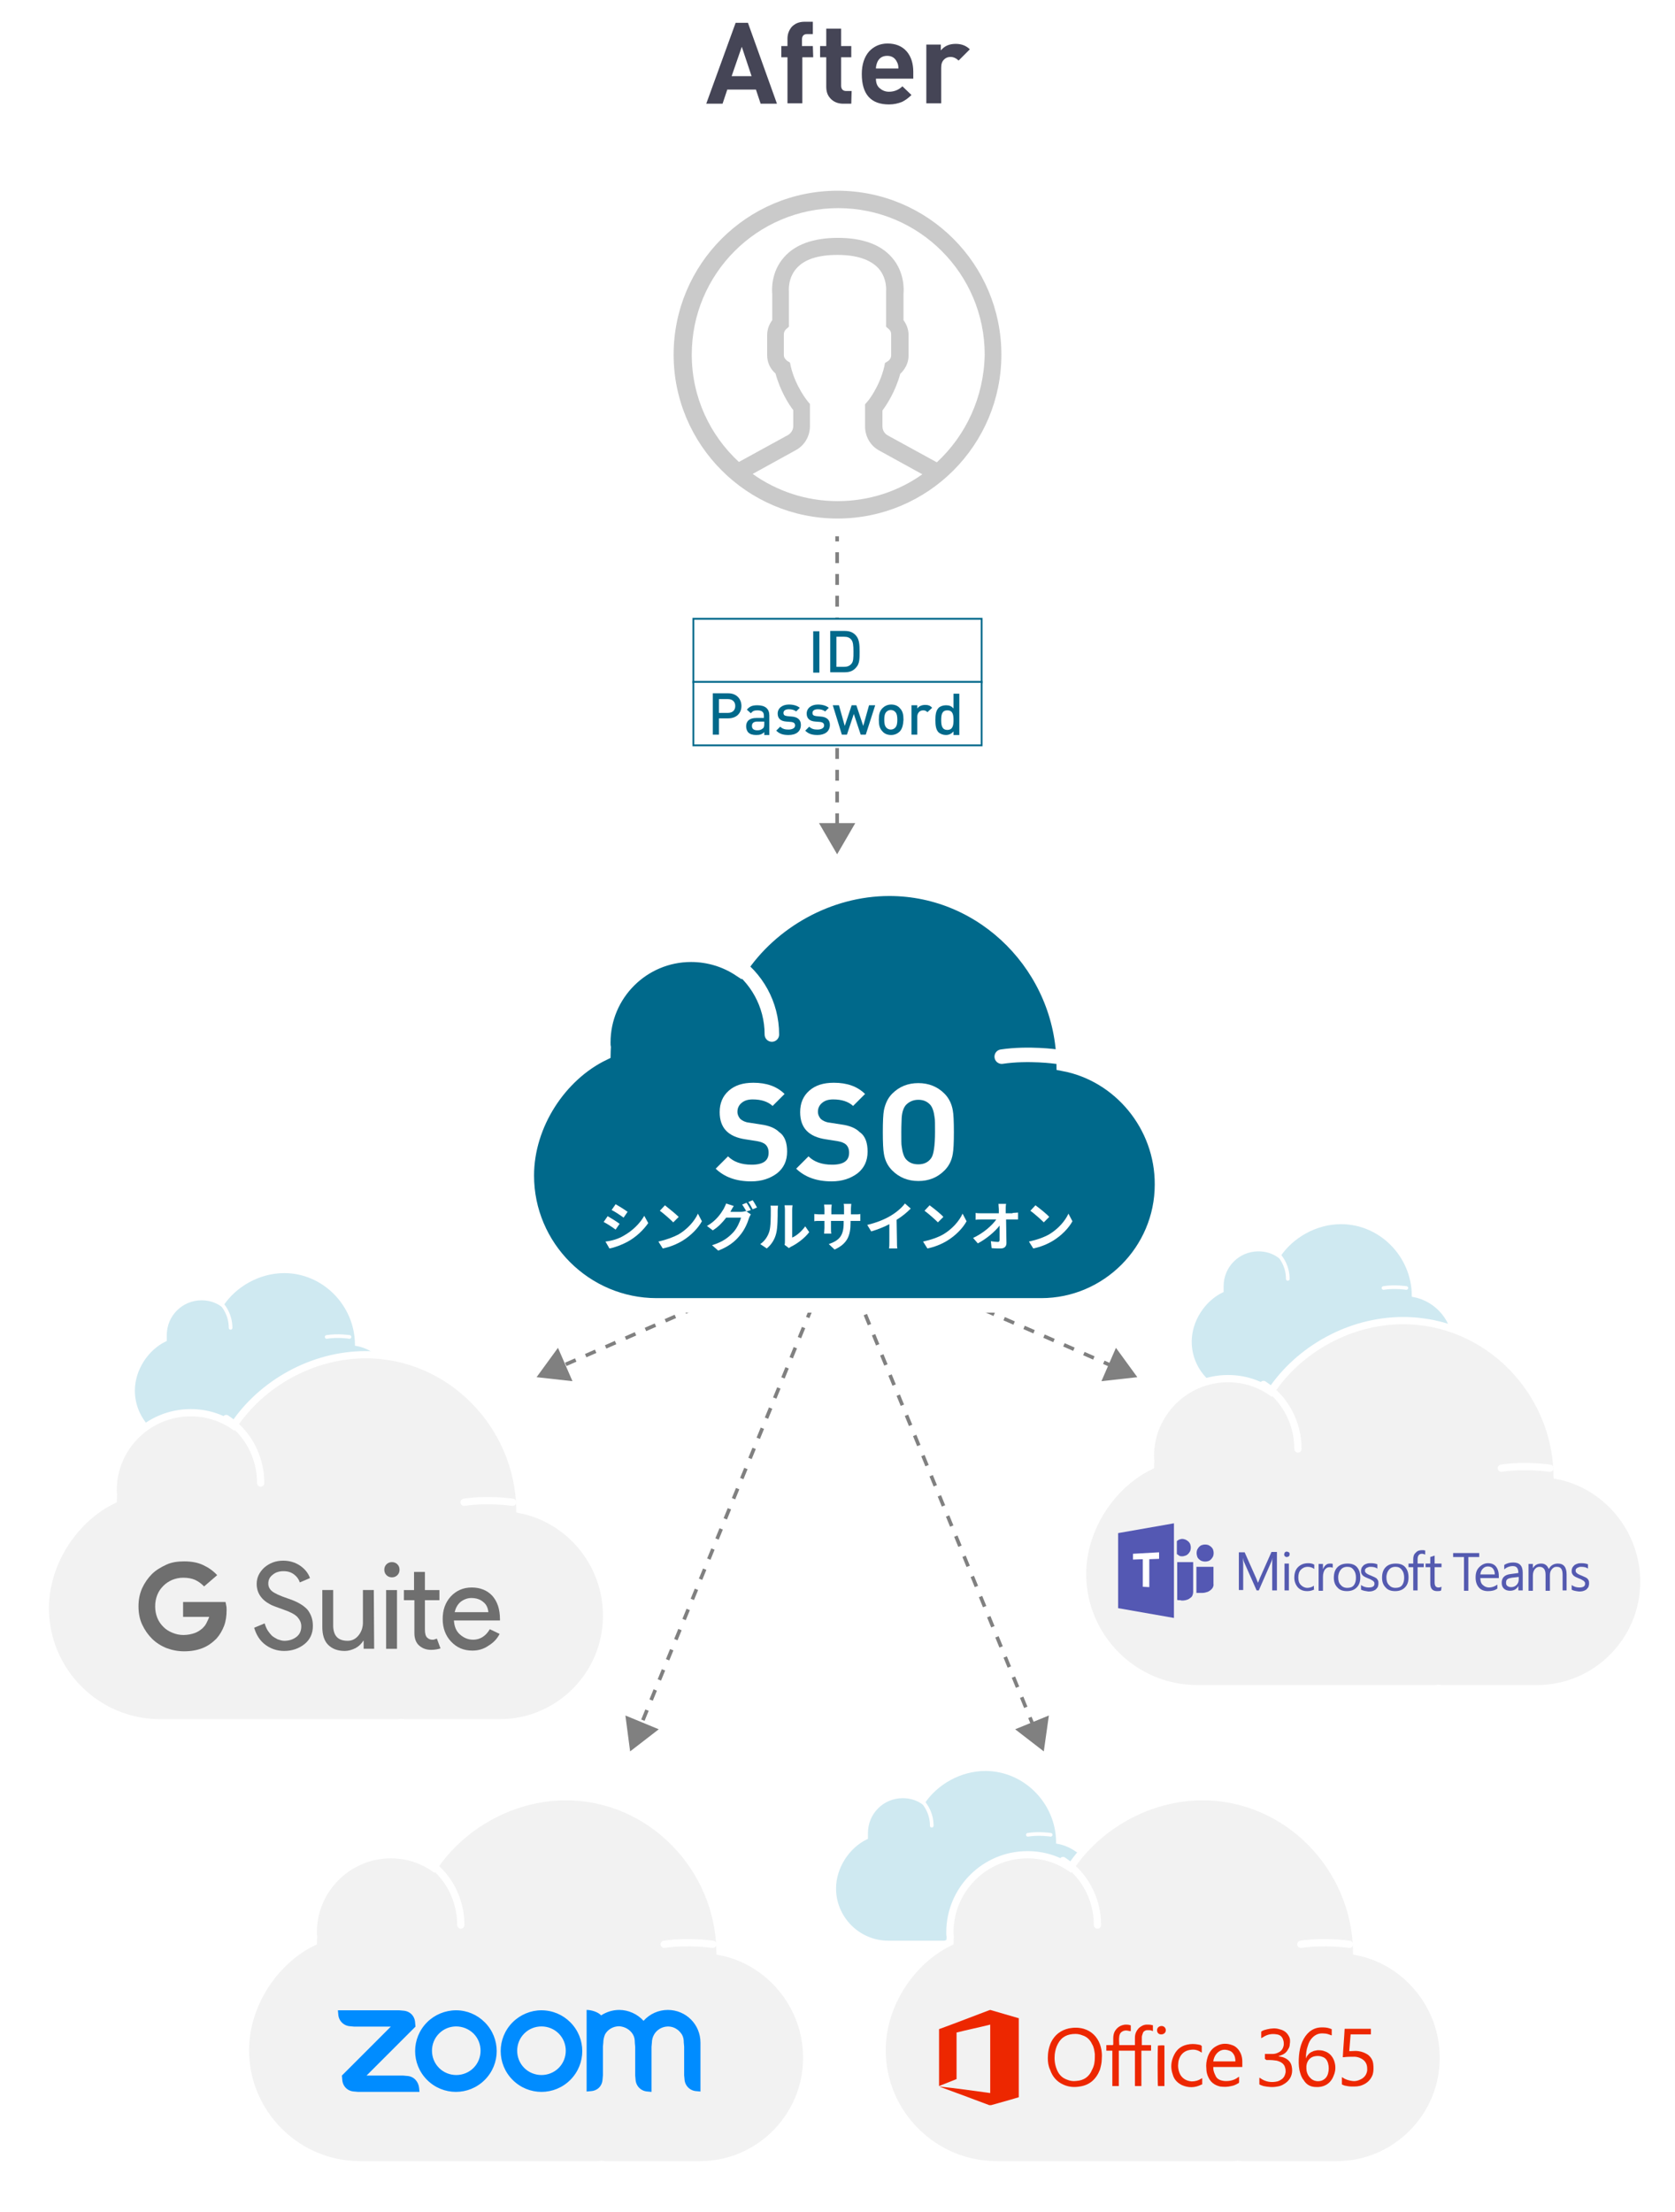
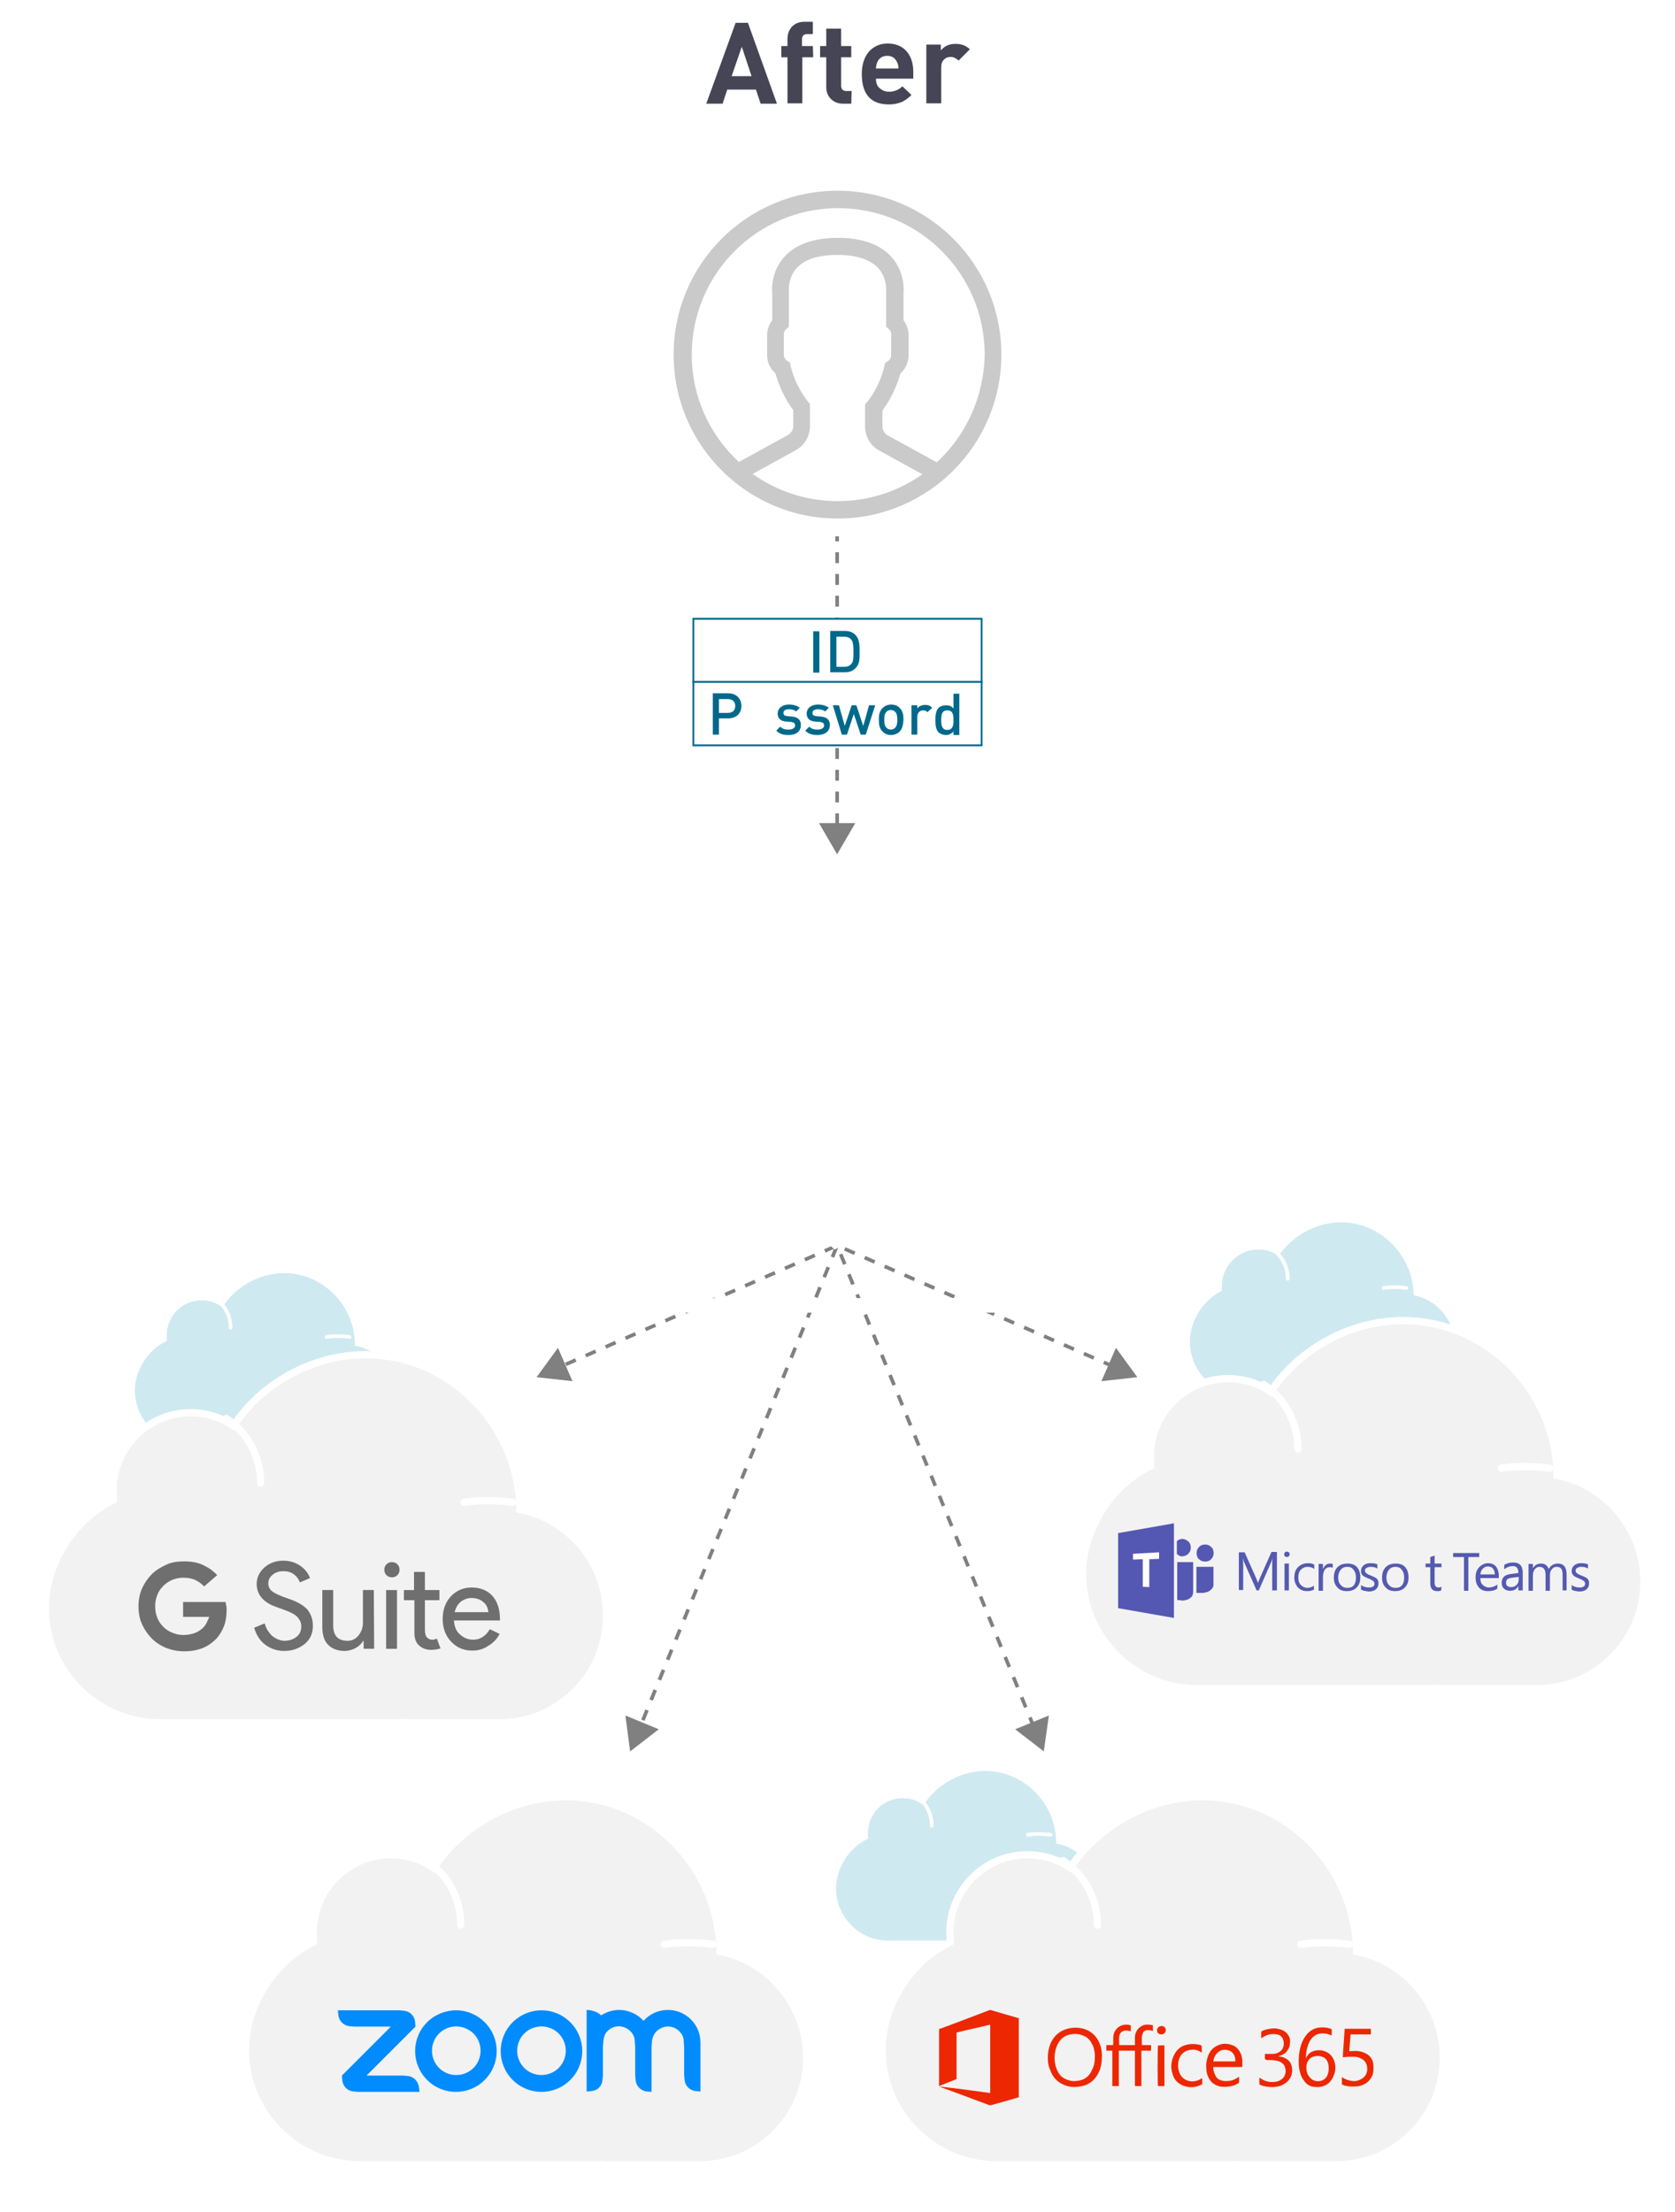
<svg xmlns="http://www.w3.org/2000/svg" version="1.1" id="レイヤー_1" x="0px" y="0px" viewBox="0 0 462 610" style="enable-background:new 0 0 462 610;" xml:space="preserve">
  <style type="text/css">
	.st0{fill:none;stroke:#808080;stroke-miterlimit:10;stroke-dasharray:3,3;}
	.st1{fill:#808080;}
	.st2{fill:#FFFFFF;}
	.st3{fill:#CACACA;}
	.st4{filter:url(#dropshadow);}
	.st5{fill:#CFE9F1;}
	.st6{fill:none;stroke:#FFFFFF;stroke-miterlimit:10;}
	.st7{fill:none;stroke:#FFFFFF;stroke-linecap:round;stroke-miterlimit:10;}
	.st8{fill:#F2F2F2;}
	.st9{fill:none;stroke:#FFFFFF;stroke-width:2;stroke-miterlimit:10;}
	.st10{fill:none;stroke:#FFFFFF;stroke-width:2;stroke-linecap:round;stroke-miterlimit:10;}
	.st11{fill-rule:evenodd;clip-rule:evenodd;fill:#008CFF;}
	.st12{opacity:0.54;}
	.st13{fill:#ED2700;}
	.st14{fill:#5458B3;}
	.st15{fill:#545AB0;}
	.st16{fill:#00698B;}
	.st17{fill:none;stroke:#FFFFFF;stroke-width:4;stroke-miterlimit:10;}
	.st18{fill:none;stroke:#FFFFFF;stroke-width:4;stroke-linecap:round;stroke-miterlimit:10;}
	.st19{fill:#454556;}
</style>
  <filter id="dropshadow">
    <feGaussianBlur in="SourceAlpha" stdDeviation="2" />
    <feOffset dx="2" dy="2" />
    <feComponentTransfer>
      <feFuncA slope="0.5" type="linear" />
    </feComponentTransfer>
    <feMerge>
      <feMergeNode />
      <feMergeNode in="SourceGraphic" />
    </feMerge>
  </filter>
  <g>
    <g>
      <line class="st0" x1="230.9" y1="104.3" x2="230.9" y2="228.4" />
      <g>
        <polygon class="st1" points="225.9,227 230.9,235.6 235.9,227    " />
      </g>
    </g>
  </g>
  <circle class="st2" cx="231" cy="97.8" r="50.1" />
  <g>
    <path class="st3" d="M231,52.6c-25,0-45.2,20.3-45.2,45.2S206.1,143,231,143c25,0,45.2-20.3,45.2-45.2S256,52.6,231,52.6z    M231,138.2c-8.7,0-16.8-2.8-23.4-7.5l11.8-6.5c2.5-1.3,4-3.9,4-6.7v-6.1l-0.6-0.7c0,0-3.4-4.1-4.7-9.7l-0.2-1l-0.8-0.5   c-0.5-0.4-0.9-0.9-0.9-1.6v-5.7c0-0.5,0.2-1,0.6-1.4l0.8-0.7v-9.4v-0.3c0,0-0.4-3.6,2.1-6.4c2.2-2.5,6-3.7,11.3-3.7   s9.1,1.3,11.3,3.7c2.5,2.8,2.1,6.4,2.1,6.4v0.3v9.4l0.8,0.7c0.4,0.4,0.6,0.8,0.6,1.4V98c0,0.6-0.3,1.2-0.9,1.6l-0.8,0.5l-0.2,1   c-1.3,5.6-4.6,9.7-4.7,9.7l-0.6,0.7v6.1c0,2.8,1.5,5.4,4,6.7l11.8,6.5C247.8,135.5,239.7,138.2,231,138.2z M258.4,127.5l-13.5-7.4   c-0.9-0.5-1.5-1.4-1.5-2.5v-4.4c1.2-1.6,3.6-5.3,4.9-10.1c1.4-1.3,2.3-3.1,2.3-5v-5.7c0-1.5-0.5-2.9-1.4-4.1V81   c0.1-0.9,0.4-5.9-3.2-10c-3.1-3.6-8.2-5.4-14.9-5.4s-11.8,1.8-14.9,5.4c-3.6,4.1-3.3,9.1-3.2,10v7.3c-0.9,1.2-1.4,2.6-1.4,4.1V98   c0,1.9,0.8,3.7,2.3,5c1.3,4.8,3.7,8.6,4.9,10.1v4.4c0,1-0.6,2-1.5,2.5l-13.5,7.4c-8-7.4-13-17.9-13-29.6   c0-22.3,18.1-40.4,40.4-40.4s40.4,18.1,40.4,40.4C271.4,109.5,266.4,120.1,258.4,127.5z" />
  </g>
  <g>
    <g id="shadow_13_" class="st4">
      <path class="st5" d="M387.9,355.2c-0.1-11-9.1-20.1-20-20.1c-7,0-13.6,3.8-17.2,9.2c-1.6-1.1-3.5-1.7-5.6-1.7    c-5.6,0-10.1,4.5-10.1,10.1c0,0.2,0,0.4,0,0.6s0,0.5,0,0.7c-5,2.4-8.8,8.1-8.8,14c0,8.2,6.7,14.9,14.9,14.9H372c0.2,0,0.3,0,0.5,0    s0.3,0,0.5,0h12.3c7.6,0,13.9-6.3,13.9-13.9C399.3,362.2,394.4,356.4,387.9,355.2z" />
-       <path class="st6" d="M387.9,355.2c-0.1-11-9.1-20.1-20-20.1c-7,0-13.6,3.8-17.2,9.2c-1.6-1.1-3.5-1.7-5.6-1.7    c-5.6,0-10.1,4.5-10.1,10.1c0,0.2,0,0.4,0,0.6s0,0.5,0,0.7c-5,2.4-8.8,8.1-8.8,14c0,8.2,6.7,14.9,14.9,14.9H372c0.2,0,0.3,0,0.5,0    s0.3,0,0.5,0h12.3c7.6,0,13.9-6.3,13.9-13.9C399.3,362.2,394.4,356.4,387.9,355.2z" />
    </g>
    <path class="st7" d="M387.9,355.2c0,0-3.2-0.5-6.3,0" />
    <path class="st7" d="M350.7,344.3c2.7,1.8,4.5,4.9,4.5,8.4" />
  </g>
  <g>
    <g id="shadow_14_" class="st4">
      <path class="st5" d="M289.8,506c-0.1-11-9.1-20.1-20-20.1c-7,0-13.6,3.8-17.2,9.2c-1.6-1.1-3.5-1.7-5.6-1.7    c-5.6,0-10.1,4.5-10.1,10.1c0,0.2,0,0.4,0,0.6s0,0.5,0,0.7c-5,2.4-8.8,8.1-8.8,14c0,8.2,6.7,14.9,14.9,14.9h30.9    c0.2,0,0.3,0,0.5,0s0.3,0,0.5,0h12.3c7.6,0,13.9-6.3,13.9-13.9C301.1,513.1,296.2,507.2,289.8,506z" />
      <path class="st6" d="M289.8,506c-0.1-11-9.1-20.1-20-20.1c-7,0-13.6,3.8-17.2,9.2c-1.6-1.1-3.5-1.7-5.6-1.7    c-5.6,0-10.1,4.5-10.1,10.1c0,0.2,0,0.4,0,0.6s0,0.5,0,0.7c-5,2.4-8.8,8.1-8.8,14c0,8.2,6.7,14.9,14.9,14.9h30.9    c0.2,0,0.3,0,0.5,0s0.3,0,0.5,0h12.3c7.6,0,13.9-6.3,13.9-13.9C301.1,513.1,296.2,507.2,289.8,506z" />
    </g>
    <path class="st7" d="M289.8,506c0,0-3.2-0.5-6.3,0" />
    <path class="st7" d="M252.5,495.1c2.7,1.8,4.5,4.9,4.5,8.4" />
  </g>
  <g>
    <g id="shadow_12_" class="st4">
      <path class="st5" d="M96.4,368.7c-0.1-11-9.1-20.1-20-20.1c-7,0-13.6,3.8-17.2,9.2c-1.6-1.1-3.5-1.7-5.6-1.7    c-5.6,0-10.1,4.5-10.1,10.1c0,0.2,0,0.4,0,0.6s0,0.5,0,0.7c-5,2.4-8.8,8.1-8.8,14c0,8.2,6.7,14.9,14.9,14.9h30.9    c0.2,0,0.3,0,0.5,0s0.3,0,0.5,0h12.3c7.6,0,13.9-6.3,13.9-13.9C107.7,375.8,102.8,369.9,96.4,368.7z" />
      <path class="st6" d="M96.4,368.7c-0.1-11-9.1-20.1-20-20.1c-7,0-13.6,3.8-17.2,9.2c-1.6-1.1-3.5-1.7-5.6-1.7    c-5.6,0-10.1,4.5-10.1,10.1c0,0.2,0,0.4,0,0.6s0,0.5,0,0.7c-5,2.4-8.8,8.1-8.8,14c0,8.2,6.7,14.9,14.9,14.9h30.9    c0.2,0,0.3,0,0.5,0s0.3,0,0.5,0h12.3c7.6,0,13.9-6.3,13.9-13.9C107.7,375.8,102.8,369.9,96.4,368.7z" />
    </g>
    <path class="st7" d="M96.4,368.7c0,0-3.2-0.5-6.3,0" />
    <path class="st7" d="M59.1,357.8c2.7,1.8,4.5,4.9,4.5,8.4" />
  </g>
  <g>
    <g id="shadow_10_" class="st4">
      <path class="st8" d="M196.6,536.2c-0.3-23.2-19.2-42.7-42.5-42.7c-14.8,0-28.8,8-36.5,19.6c-3.4-2.3-7.4-3.6-11.8-3.6    c-11.8,0-21.4,9.6-21.4,21.4c0,0.4,0,0.8,0.1,1.2c0,0.5-0.1,1-0.1,1.5c-10.6,5.1-18.7,17.2-18.7,29.8c0,17.4,14.2,31.6,31.6,31.6    h65.4c0.4,0,0.7,0,1.1-0.1c0.4,0,0.7,0.1,1.1,0.1h26.2c16.2,0,29.4-13.3,29.4-29.4C220.6,551.2,210.2,538.8,196.6,536.2z" />
      <path class="st9" d="M196.6,536.2c-0.3-23.2-19.2-42.7-42.5-42.7c-14.8,0-28.8,8-36.5,19.6c-3.4-2.3-7.4-3.6-11.8-3.6    c-11.8,0-21.4,9.6-21.4,21.4c0,0.4,0,0.8,0.1,1.2c0,0.5-0.1,1-0.1,1.5c-10.6,5.1-18.7,17.2-18.7,29.8c0,17.4,14.2,31.6,31.6,31.6    h65.4c0.4,0,0.7,0,1.1-0.1c0.4,0,0.7,0.1,1.1,0.1h26.2c16.2,0,29.4-13.3,29.4-29.4C220.6,551.2,210.2,538.8,196.6,536.2z" />
    </g>
    <path class="st10" d="M196.6,536.2c0,0-6.8-1-13.4,0" />
    <path class="st10" d="M117.6,513.1c5.8,3.8,9.5,10.4,9.5,17.8" />
  </g>
  <path class="st11" d="M174.6,561.1c0.4,0.7,0.5,1.4,0.5,2.3l0.1,1.1v7.9l0.1,1.1c0.1,1.8,1.5,3.2,3.3,3.3l1.1,0.1v-12.4l0.1-1.1  c0-0.8,0.2-1.6,0.6-2.3c1.2-2.1,4-2.9,6.1-1.6c0.7,0.4,1.2,1,1.6,1.6c0.4,0.7,0.5,1.4,0.5,2.2l0.1,1.1v7.9l0.1,1.1  c0.1,1.8,1.5,3.2,3.3,3.3l1.1,0.1v-13.5c0-5-4-9-9-9c-2.6,0-5,1.1-6.7,3c-1.7-1.9-4.2-3-6.7-3c-1.9,0-3.6,0.6-5,1.5  c-0.9-1-2.8-1.5-4-1.5v22.5l1.1-0.1c1.9-0.1,3.2-1.4,3.3-3.3l0.1-1.1v-7.9l0.1-1.1c0-0.8,0.2-1.6,0.5-2.3c0.8-1.4,2.3-2.2,3.9-2.2  C172.3,558.9,173.8,559.7,174.6,561.1z M97.7,576.8l1.1,0.1h16.9l-0.1-1.1c-0.2-1.8-1.5-3.2-3.3-3.3l-1.1-0.1h-10.1l13.5-13.5  l-0.1-1.1c-0.1-1.9-1.5-3.2-3.3-3.3l-1.1-0.1H93.2l0.1,1.1c0.1,1.8,1.5,3.2,3.3,3.3l1.1,0.1h10.1l-13.5,13.5l0.1,1.1  C94.5,575.3,95.8,576.7,97.7,576.8L97.7,576.8z M157.3,557.7c4.4,4.4,4.4,11.5,0,15.9l0,0c-4.4,4.4-11.5,4.4-15.9,0  s-4.4-11.5,0-15.9c2.1-2.1,5-3.3,7.9-3.3C152.4,554.4,155.2,555.6,157.3,557.7L157.3,557.7z M154.1,560.8c2.6,2.6,2.6,6.9,0,9.5  s-6.9,2.6-9.5,0s-2.6-6.9,0-9.5C147.2,558.2,151.5,558.2,154.1,560.8z M125.8,554.4c3,0,5.8,1.2,7.9,3.3c4.4,4.4,4.4,11.5,0,15.9  s-11.5,4.4-15.9,0s-4.4-11.5,0-15.9C119.9,555.6,122.8,554.4,125.8,554.4L125.8,554.4z M130.6,560.8c2.6,2.6,2.6,6.9,0,9.5  s-6.9,2.6-9.5,0s-2.6-6.9,0-9.5C123.7,558.2,127.9,558.2,130.6,560.8L130.6,560.8z" />
  <g>
    <g id="shadow_8_" class="st4">
      <path class="st8" d="M141.4,414.3c-0.3-23.2-19.2-42.7-42.5-42.7c-14.8,0-28.8,8-36.5,19.6c-3.4-2.3-7.4-3.6-11.8-3.6    c-11.8,0-21.4,9.6-21.4,21.4c0,0.4,0,0.8,0.1,1.2c0,0.5-0.1,1-0.1,1.5c-10.6,5.1-18.7,17.2-18.7,29.8c0,17.4,14.2,31.6,31.6,31.6    h65.4c0.4,0,0.7,0,1.1-0.1c0.4,0,0.7,0.1,1.1,0.1h26.2c16.2,0,29.4-13.3,29.4-29.4C165.4,429.2,155,416.9,141.4,414.3z" />
      <path class="st9" d="M141.4,414.3c-0.3-23.2-19.2-42.7-42.5-42.7c-14.8,0-28.8,8-36.5,19.6c-3.4-2.3-7.4-3.6-11.8-3.6    c-11.8,0-21.4,9.6-21.4,21.4c0,0.4,0,0.8,0.1,1.2c0,0.5-0.1,1-0.1,1.5c-10.6,5.1-18.7,17.2-18.7,29.8c0,17.4,14.2,31.6,31.6,31.6    h65.4c0.4,0,0.7,0,1.1-0.1c0.4,0,0.7,0.1,1.1,0.1h26.2c16.2,0,29.4-13.3,29.4-29.4C165.4,429.2,155,416.9,141.4,414.3z" />
    </g>
    <path class="st10" d="M141.4,414.3c0,0-6.8-1-13.4,0" />
    <path class="st10" d="M62.4,391.2c5.8,3.8,9.5,10.4,9.5,17.8" />
  </g>
  <g>
    <g id="shadow_11_" class="st4">
      <path class="st8" d="M372.2,536.2c-0.3-23.2-19.2-42.7-42.5-42.7c-14.8,0-28.8,8-36.5,19.6c-3.4-2.3-7.4-3.6-11.8-3.6    c-11.8,0-21.4,9.6-21.4,21.4c0,0.4,0,0.8,0.1,1.2c0,0.5-0.1,1-0.1,1.5c-10.6,5.1-18.7,17.2-18.7,29.8c0,17.4,14.2,31.6,31.6,31.6    h65.4c0.4,0,0.7,0,1.1-0.1c0.4,0,0.7,0.1,1.1,0.1h26.2c16.2,0,29.4-13.3,29.4-29.4C396.2,551.2,385.8,538.8,372.2,536.2z" />
      <path class="st9" d="M372.2,536.2c-0.3-23.2-19.2-42.7-42.5-42.7c-14.8,0-28.8,8-36.5,19.6c-3.4-2.3-7.4-3.6-11.8-3.6    c-11.8,0-21.4,9.6-21.4,21.4c0,0.4,0,0.8,0.1,1.2c0,0.5-0.1,1-0.1,1.5c-10.6,5.1-18.7,17.2-18.7,29.8c0,17.4,14.2,31.6,31.6,31.6    h65.4c0.4,0,0.7,0,1.1-0.1c0.4,0,0.7,0.1,1.1,0.1h26.2c16.2,0,29.4-13.3,29.4-29.4C396.2,551.2,385.8,538.8,372.2,536.2z" />
    </g>
    <path class="st10" d="M372.2,536.2c0,0-6.8-1-13.4,0" />
    <path class="st10" d="M293.2,513.1c5.8,3.8,9.5,10.4,9.5,17.8" />
  </g>
  <g>
    <g id="shadow_9_" class="st4">
      <path class="st8" d="M427.5,404.9c-0.3-23.2-19.2-42.7-42.5-42.7c-14.8,0-28.8,8-36.5,19.6c-3.4-2.3-7.4-3.6-11.8-3.6    c-11.8,0-21.4,9.6-21.4,21.4c0,0.4,0,0.8,0.1,1.2c0,0.5-0.1,1-0.1,1.5c-10.6,5.1-18.7,17.2-18.7,29.8c0,17.4,14.2,31.6,31.6,31.6    h65.4c0.4,0,0.7,0,1.1-0.1c0.4,0,0.7,0.1,1.1,0.1H422c16.2,0,29.4-13.3,29.4-29.4C451.5,419.9,441.1,407.5,427.5,404.9z" />
      <path class="st9" d="M427.5,404.9c-0.3-23.2-19.2-42.7-42.5-42.7c-14.8,0-28.8,8-36.5,19.6c-3.4-2.3-7.4-3.6-11.8-3.6    c-11.8,0-21.4,9.6-21.4,21.4c0,0.4,0,0.8,0.1,1.2c0,0.5-0.1,1-0.1,1.5c-10.6,5.1-18.7,17.2-18.7,29.8c0,17.4,14.2,31.6,31.6,31.6    h65.4c0.4,0,0.7,0,1.1-0.1c0.4,0,0.7,0.1,1.1,0.1H422c16.2,0,29.4-13.3,29.4-29.4C451.5,419.9,441.1,407.5,427.5,404.9z" />
    </g>
    <path class="st10" d="M427.5,404.9c0,0-6.8-1-13.4,0" />
    <path class="st10" d="M348.5,381.8c5.8,3.8,9.5,10.4,9.5,17.8" />
  </g>
  <g id="XMLID_10_" class="st12">
    <g id="XMLID_11_">
      <path id="XMLID_18_" d="M56.3,437.5c-0.8-0.8-1.6-1.4-2.5-1.8s-2-0.6-3.3-0.6c-1,0-2,0.2-3,0.6c-0.9,0.4-1.7,0.9-2.4,1.6    s-1.3,1.5-1.7,2.5s-0.6,2-0.6,3.2s0.2,2.2,0.6,3.2c0.4,1,1,1.8,1.7,2.5s1.5,1.2,2.5,1.6s1.9,0.6,3,0.6s2.1-0.2,3-0.5    s1.6-0.8,2.2-1.3c0.4-0.4,0.8-0.8,1.1-1.4s0.6-1.2,0.8-1.8h-7.2v-4.1h11.7c0.1,0.3,0.1,0.6,0.2,1c0.1,0.4,0.1,0.8,0.1,1.2    c0,1.6-0.2,3.1-0.7,4.4s-1.2,2.5-2.1,3.5c-1.1,1.1-2.3,2-3.8,2.6s-3.2,0.9-5.1,0.9c-1.7,0-3.3-0.3-4.9-0.9c-1.5-0.6-2.9-1.5-4-2.6    s-2-2.4-2.7-3.9s-1-3.2-1-5s0.3-3.4,1-5c0.7-1.5,1.6-2.8,2.7-3.9c1.1-1.1,2.5-1.9,4-2.6s3.2-0.9,4.9-0.9c2,0,3.7,0.3,5.2,1    s2.8,1.6,3.9,2.8L56.3,437.5z" />
      <g id="XMLID_12_">
        <path id="XMLID_17_" d="M86.3,448.4c0,2.1-0.8,3.8-2.3,5s-3.4,1.9-5.6,1.9c-2,0-3.7-0.6-5.2-1.7s-2.5-2.7-3.1-4.7l2.9-1.2     c0.2,0.7,0.5,1.4,0.8,1.9c0.4,0.6,0.8,1.1,1.2,1.5c0.5,0.4,1,0.7,1.6,1c0.6,0.2,1.2,0.4,1.8,0.4c1.4,0,2.5-0.4,3.4-1.1     s1.3-1.7,1.3-2.9c0-1-0.4-1.8-1.1-2.6c-0.7-0.7-2-1.4-3.8-2c-1.9-0.7-3.1-1.1-3.6-1.4c-2.5-1.3-3.8-3.2-3.8-5.7     c0-1.7,0.7-3.2,2.1-4.5c1.4-1.2,3.1-1.9,5.2-1.9c1.8,0,3.4,0.5,4.7,1.4c1.3,0.9,2.2,2,2.7,3.4l-2.8,1.2c-0.3-0.9-0.8-1.6-1.6-2.2     c-0.8-0.6-1.7-0.9-2.9-0.9c-1.2,0-2.2,0.3-3,1c-0.8,0.6-1.2,1.4-1.2,2.4c0,0.8,0.3,1.5,1,2.1s2.2,1.3,4.6,2.1     c2.4,0.8,4.1,1.8,5.2,3C85.8,445.2,86.3,446.6,86.3,448.4z" />
        <path id="XMLID_16_" d="M103.2,454.7h-2.9v-2.2h-0.1c-0.5,0.8-1.2,1.5-2.1,2c-1,0.5-2,0.8-3,0.8c-2,0-3.5-0.6-4.6-1.7     s-1.6-2.8-1.6-4.9v-10.2h3v10c0.1,2.7,1.4,4,4,4c1.2,0,2.2-0.5,3-1.5s1.2-2.2,1.2-3.5v-9h3L103.2,454.7L103.2,454.7z" />
        <path id="XMLID_15_" d="M110.2,432.9c0,0.6-0.2,1.1-0.6,1.5s-0.9,0.6-1.5,0.6s-1.1-0.2-1.5-0.6s-0.6-0.9-0.6-1.5s0.2-1.1,0.6-1.5     s0.9-0.6,1.5-0.6s1.1,0.2,1.5,0.6S110.2,432.3,110.2,432.9z M109.5,438.5v16.2h-3v-16.2H109.5z" />
        <path id="XMLID_14_" d="M118.9,455c-1.3,0-2.4-0.4-3.3-1.2s-1.3-2-1.3-3.4v-9.1h-2.9v-2.8h2.8v-5h3v5h4v2.8h-4v8.1     c0,1.1,0.2,1.8,0.6,2.2c0.4,0.4,0.9,0.6,1.4,0.6c0.2,0,0.5,0,0.7-0.1s0.4-0.1,0.6-0.2l1,2.7C120.9,454.8,119.9,455,118.9,455     L118.9,455z" />
        <path id="XMLID_13_" d="M130.3,455.2c-2.4,0-4.3-0.8-5.9-2.5c-1.5-1.6-2.3-3.7-2.3-6.2s0.7-4.5,2.2-6.2c1.5-1.6,3.4-2.5,5.8-2.5     s4.3,0.8,5.7,2.3c1.4,1.6,2.1,3.7,2.1,6.5v0.3h-12.7c0.1,1.6,0.6,2.9,1.6,3.8s2.2,1.5,3.7,1.5c1.9,0,3.5-1,4.6-2.9l2.7,1.3     c-0.7,1.4-1.7,2.4-3,3.2C133.4,454.8,131.9,455.2,130.3,455.2L130.3,455.2z M125.4,444.6h9.3c-0.1-1.1-0.5-2.1-1.4-2.8     c-0.8-0.7-1.9-1.1-3.3-1.1c-1.1,0-2.1,0.4-3,1.1C126.2,442.5,125.7,443.4,125.4,444.6z" />
      </g>
    </g>
  </g>
  <g id="g10_2_" transform="matrix(1.25,0,0,-1.25,-44.3,283.377)">
    <g id="g12_2_" transform="matrix(1.017,0,0,1.027,-12.62,-4.924)">
      <path id="path14_2_" class="st13" d="M262.1-224.1c0,0.2,0,14.4,0,14.7c-2.4-0.6-4.9-1.1-7.3-1.7v-10c-1.3-0.5-2.5-1-3.8-1.5l0,0    l0,0v0.1c0,4,0,8.1,0,12.1c0.1,0.1,0.1,0.1,0.2,0.1c3.6,1.3,7.2,2.7,10.7,4c0.1,0,0.2,0.1,0.4,0c2-0.6,3.9-1.1,5.9-1.7h0.1v-17    c-0.6-0.2-1.1-0.3-1.7-0.5c-1.4-0.4-2.9-0.8-4.3-1.2c-0.1,0-0.3,0-0.4,0c-3.5,1.3-7,2.6-10.6,3.9c-0.1,0-0.1,0.1-0.2,0.1    C254.8-223.1,258.5-223.6,262.1-224.1L262.1-224.1z" />
      <path id="path16_2_" class="st13" d="M288.8-215h-1.5v1.2h1.4c0.1,0.1,0.1,0.1,0.1,0.2c0,0.4,0,0.8,0,1.3s0.1,1,0.3,1.4    c0.5,0.9,1.3,1.4,2.3,1.5c0.3,0,0.7,0,1-0.1c0.1,0,0.1,0,0.2-0.1v-1.2c-0.1,0-0.1,0-0.2,0c-0.4,0.1-0.8,0.2-1.2,0.1    c-0.4-0.1-0.7-0.3-0.9-0.6c-0.1-0.2-0.2-0.5-0.2-0.7c-0.1-0.6,0-1.2,0-1.8h3.4c0,0.1,0,0.1,0,0.2c0,0.5,0,0.9,0,1.4    c0,0.8,0.3,1.5,0.9,2.1c0.5,0.4,1,0.7,1.7,0.7c0.4,0,0.7,0,1.1-0.1c0.1,0,0.2,0,0.2-0.1v-1.2c-0.2,0.1-0.5,0.2-0.7,0.2    s-0.5,0-0.7,0c-0.4-0.1-0.7-0.3-0.8-0.7c-0.1-0.3-0.2-0.5-0.2-0.8c0-0.5,0-1.1,0-1.6c0,0,0,0,0-0.1h2v-1.2h-2.1v-7.6h-1.4    c0,0.4,0,0.7,0,1.1c0,0.4,0,0.7,0,1.1v5.4H290v-7.6h-1.4c0,0.3,0,0.5,0,0.8s0,0.6,0,0.8v6H288.8z" />
      <path id="path18_2_" class="st13" d="M274.6-216.6c0,1.2,0.2,2.3,0.7,3.4c0.8,1.6,2.1,2.6,3.9,3c1.1,0.2,2.1,0.2,3.2-0.1    c1.7-0.5,2.9-1.7,3.5-3.3c0.4-1.1,0.5-2.2,0.4-3.3c0-0.7-0.2-1.5-0.4-2.2c-0.8-2-2.2-3.3-4.4-3.6c-1.2-0.2-2.4-0.1-3.5,0.4    c-1.4,0.6-2.4,1.7-2.9,3.2C274.7-218.3,274.6-217.4,274.6-216.6L274.6-216.6z M284.8-216.4c0,0.2,0,0.4,0,0.7    c-0.1,0.7-0.2,1.5-0.6,2.1c-0.4,0.9-1.1,1.6-2.1,1.9c-0.5,0.2-1,0.3-1.5,0.3c-1.7,0-3-0.6-3.8-2.1c-0.4-0.7-0.6-1.5-0.7-2.3    c-0.1-1,0-2.1,0.4-3.1c0.4-1.1,1.1-1.9,2.2-2.3c0.7-0.3,1.4-0.4,2.1-0.3c1.6,0.1,2.8,0.9,3.4,2.4    C284.7-218.2,284.8-217.3,284.8-216.4z" />
      <path id="path20_2_" class="st13" d="M336.2-210.4v-1.3c-0.1,0-0.1,0-0.1,0c-0.5,0.2-1,0.4-1.6,0.4c-1,0.1-1.8-0.2-2.5-0.9    c-0.5-0.5-0.8-1.1-1-1.8c-0.3-0.8-0.4-1.7-0.4-2.6c0.1,0,0.1,0.1,0.1,0.2c0.3,0.5,0.7,1,1.3,1.2c0.3,0.2,0.7,0.2,1.1,0.3    c0.5,0,1,0,1.5-0.2c1-0.3,1.7-1,2.1-2c0.4-1.1,0.4-2.2-0.1-3.3c-0.6-1.6-2-2.5-3.8-2.4c-1.2,0-2.1,0.5-2.7,1.5    c-0.5,0.6-0.7,1.3-0.9,2.1c-0.2,1-0.2,2.1-0.1,3.2c0.1,1,0.3,2,0.7,2.9c0.4,0.9,0.9,1.6,1.6,2.2c0.8,0.6,1.6,0.9,2.6,0.9    c0.6,0,1.1,0,1.7-0.2C335.9-210.3,336.1-210.3,336.2-210.4z M330.7-218.8c0-0.6,0.2-1.4,0.8-2c0.7-0.8,1.8-0.9,2.6-0.6    c0.7,0.3,1.1,0.8,1.3,1.5c0.2,0.7,0.2,1.5,0,2.2s-0.6,1.2-1.3,1.4c-0.5,0.2-1,0.2-1.6,0.1C331.4-216.4,330.6-217.4,330.7-218.8z" />
      <path id="path22_2_" class="st13" d="M338.6-216.4c0.1,2,0.3,4.1,0.4,6.1h5.7v-1.2l0,0l0,0l0,0c-1.5,0-2.9,0-4.4,0    c-0.1-1.2-0.2-2.4-0.3-3.6c0.1,0,0.2,0,0.2,0c0.6,0,1.2,0.1,1.8,0c0.8-0.1,1.5-0.4,2.1-0.8c0.6-0.5,1-1.1,1.1-1.9    c0.1-0.8,0.1-1.6-0.1-2.3c-0.4-1.1-1.2-1.9-2.3-2.3c-0.7-0.3-1.4-0.3-2.2-0.3c-0.6,0-1.1,0.1-1.6,0.2c-0.2,0.1-0.3,0.1-0.5,0.2    c-0.1,0-0.1,0.1-0.1,0.2c0,0.5,0,0.9,0,1.4c0.1,0,0.1,0,0.2-0.1c0.6-0.4,1.3-0.6,2-0.7c0.6-0.1,1.2,0,1.8,0.3    c0.9,0.4,1.4,1.1,1.5,2c0,0.4,0,0.7-0.1,1.1c-0.2,0.7-0.7,1.2-1.4,1.5c-0.4,0.2-0.9,0.3-1.3,0.3c-0.8,0-1.5,0-2.3-0.1    C338.7-216.4,338.7-216.4,338.6-216.4L338.6-216.4z" />
      <path id="path24_2_" class="st13" d="M316.8-218.5h-6.3c0-0.3,0-0.6,0.1-0.9c0.1-0.4,0.3-0.8,0.5-1.2c0.4-0.6,1-0.8,1.7-0.9    c1.1-0.1,2.2,0.1,3.1,0.8c0.1,0,0.1,0.1,0.2,0.1l0,0c0-0.1,0-0.1,0-0.2c0-0.3,0-0.6,0-0.9c0-0.2-0.1-0.3-0.2-0.3    c-0.5-0.3-0.9-0.5-1.5-0.6c-0.8-0.2-1.6-0.2-2.4-0.1c-1.3,0.3-2.2,1-2.7,2.3c-0.2,0.5-0.3,1-0.3,1.5c-0.1,0.9,0,1.7,0.3,2.6    c0.4,1.1,1,1.9,2.1,2.4c1,0.5,2.1,0.5,3.2,0.1c0.9-0.3,1.5-1,1.9-1.9c0.2-0.5,0.3-1.1,0.3-1.6    C316.8-217.8,316.8-218.1,316.8-218.5L316.8-218.5z M315.3-217.3c0,0.6-0.1,1.2-0.5,1.7c-0.2,0.3-0.5,0.5-0.8,0.6    c-0.8,0.3-1.6,0.3-2.3-0.2c-0.7-0.5-1.1-1.3-1.2-2.1C312.1-217.3,313.7-217.3,315.3-217.3L315.3-217.3z" />
      <path id="path26_2_" class="st13" d="M321.7-216.8v1.1c0.1,0,0.2,0,0.3,0c0.5,0,1,0,1.4,0s0.8,0.1,1.2,0.3    c0.7,0.3,1.1,0.9,1.2,1.7c0,0.3,0,0.6-0.1,0.9c-0.2,0.8-0.7,1.2-1.4,1.3c-1.1,0.2-2.1,0-3-0.6c-0.1,0-0.1-0.1-0.2-0.1    c0,0-0.1-0.1-0.2-0.1c0,0.3,0,0.5,0,0.7s0,0.4,0,0.7c0.4,0.3,0.9,0.4,1.3,0.5c0.9,0.2,1.8,0.3,2.7,0c0.9-0.2,1.6-0.7,2-1.5    c0.3-0.5,0.3-1.1,0.2-1.7c0-0.3-0.1-0.7-0.3-1c-0.3-0.6-0.8-1.1-1.4-1.3c-0.2-0.1-0.4-0.2-0.6-0.2c0,0-0.1,0-0.1-0.1    c0.3-0.1,0.6-0.1,0.9-0.2c0.9-0.3,1.7-0.9,1.9-1.9c0.3-1.3,0-2.5-1-3.4c-0.6-0.5-1.3-0.9-2.1-1c-1-0.2-2-0.1-3,0.1    c-0.3,0.1-0.6,0.2-0.8,0.3c-0.1,0-0.1,0.1-0.1,0.2c0,0.4,0,0.9,0,1.3l0,0c0.1,0,0.1-0.1,0.2-0.1c1.1-0.8,2.4-1,3.7-0.7    c0.4,0.1,0.7,0.3,1,0.5c0.5,0.4,0.7,0.9,0.8,1.5c0,0.3,0,0.6-0.1,0.9c-0.1,0.5-0.4,0.9-0.9,1.2c-0.4,0.2-0.9,0.4-1.3,0.4    c-0.6,0.1-1.3,0.1-1.9,0.1C321.8-216.8,321.8-216.8,321.7-216.8L321.7-216.8z" />
      <path id="path28_2_" class="st13" d="M308-214v-1.4c-0.1,0-0.2,0.1-0.2,0.1c-0.6,0.4-1.3,0.6-2.1,0.5c-1.1-0.1-1.9-0.6-2.4-1.5    c-0.2-0.4-0.4-0.9-0.4-1.4c-0.1-0.7,0-1.3,0.2-1.9c0.4-1.2,1.4-1.9,2.7-2c0.8,0,1.5,0.2,2.1,0.6c0.1,0,0.1,0.1,0.2,0.1v-1.3    c0,0-0.1-0.1-0.2-0.1c-1.4-0.7-2.8-0.7-4.2-0.1c-1,0.5-1.7,1.2-2,2.3c-0.5,1.4-0.4,2.8,0.3,4.2c0.7,1.4,1.8,2.1,3.4,2.3    c0.8,0.1,1.6,0,2.4-0.2C307.8-213.9,307.9-213.9,308-214z" />
      <path id="path30_2_" class="st13" d="M299.9-222.6h-1.4c-0.1,0.2-0.1,8.3,0,8.7c0.2,0,1.1,0.1,1.4,0    C299.9-214,299.9-222.3,299.9-222.6z" />
      <path id="path32_2_" class="st13" d="M298.3-210.6c0,0.5,0.4,0.9,1,0.9c0.5,0,0.9-0.4,0.9-0.9s-0.4-0.9-1-0.9    C298.6-211.5,298.3-211.1,298.3-210.6z" />
    </g>
  </g>
  <g>
    <g>
      <g>
        <path class="st14" d="M330.7,430c0.2,0.2,0.5,0.4,0.8,0.5c0.6,0.2,1.2,0.2,1.8,0c0.6-0.2,1-0.7,1.3-1.3c0.2-0.6,0.2-1.2,0-1.8     c-0.2-0.6-0.7-1-1.3-1.3c-0.6-0.2-1.2-0.2-1.8,0c-0.6,0.2-1,0.7-1.3,1.3c-0.2,0.6-0.2,1.2,0,1.8     C330.3,429.6,330.5,429.8,330.7,430L330.7,430z M330,432.2v7.1h1.2c0.4,0,0.8,0,1.2-0.1c0.4-0.1,0.8-0.2,1.1-0.4     c0.3-0.2,0.6-0.4,0.9-0.8c0.2-0.3,0.4-0.8,0.3-1.2v-4.7H330V432.2z M326.1,429.2c0.3,0,0.6-0.1,0.9-0.2c0.6-0.2,1-0.7,1.3-1.3     c0.2-0.6,0.2-1.2,0-1.8c-0.2-0.6-0.7-1-1.3-1.3c-0.3-0.1-0.6-0.2-0.9-0.2s-0.6,0.1-0.9,0.2c-0.2,0.1-0.3,0.2-0.6,0.4v3.6     c0.3,0.1,0.4,0.3,0.6,0.4C325.5,429.2,325.8,429.2,326.1,429.2L326.1,429.2z M324.6,441.2c0.3,0.1,0.4,0.1,0.6,0.1s0.5,0,0.7,0.1     c0.4,0,0.7,0,1.1-0.1s0.7-0.2,1-0.4c0.3-0.2,0.6-0.4,0.8-0.7c0.2-0.4,0.3-0.8,0.3-1.2v-8.2h-4.4v10.4H324.6z M308.4,443.5     l15.4,2.7v-26.1l-15.4,2.7V443.5z" />
      </g>
      <path class="st2" d="M319.6,428.1l-7.1,0.4v1.6l2.7-0.1v7.6l1.8,0.1V430l2.7-0.1v-1.8H319.6z" />
    </g>
    <g>
      <path class="st15" d="M352.1,438.6h-1.2v-7c0-0.5,0-1.2,0.1-2l0,0c-0.1,0.5-0.2,0.8-0.3,1l-3.5,8h-0.6l-3.5-7.9    c-0.1-0.2-0.2-0.6-0.3-1.1l0,0c0,0.4,0.1,1.1,0.1,2v6.9h-1.2v-10.4h1.6l3.2,7.2c0.2,0.6,0.4,1,0.5,1.2l0,0c0.2-0.6,0.4-1,0.5-1.3    l3.2-7.2h1.5v10.6H352.1z" />
      <path class="st15" d="M354.9,429.4c-0.2,0-0.4-0.1-0.5-0.2s-0.2-0.3-0.2-0.5s0.1-0.4,0.2-0.6c0.1-0.1,0.3-0.2,0.5-0.2    s0.4,0.1,0.6,0.2s0.2,0.3,0.2,0.6c0,0.2-0.1,0.4-0.2,0.5C355.3,429.3,355.1,429.4,354.9,429.4z M355.5,438.6h-1.2v-7.4h1.2V438.6z    " />
      <path class="st15" d="M362.6,438.3c-0.6,0.3-1.2,0.5-2,0.5c-1.1,0-1.9-0.3-2.6-1c-0.6-0.7-1-1.6-1-2.7c0-1.2,0.3-2.2,1-2.9    c0.7-0.7,1.6-1.1,2.8-1.1c0.7,0,1.2,0.1,1.7,0.4v1.2c-0.5-0.4-1.1-0.6-1.8-0.6c-0.8,0-1.4,0.3-1.9,0.8s-0.7,1.3-0.7,2.1    c0,0.9,0.2,1.6,0.7,2.1s1.1,0.8,1.8,0.8c0.6,0,1.3-0.2,1.8-0.6v1H362.6z" />
      <path class="st15" d="M367.6,432.4c-0.2-0.2-0.5-0.2-0.9-0.2c-0.5,0-0.9,0.2-1.3,0.7c-0.3,0.5-0.5,1.1-0.5,2v3.8h-1.2v-7.4h1.2    v1.5l0,0c0.2-0.5,0.4-0.9,0.8-1.2c0.3-0.3,0.7-0.4,1.2-0.4c0.3,0,0.5,0,0.7,0.1L367.6,432.4L367.6,432.4z" />
      <path class="st15" d="M371.5,438.8c-1.1,0-2-0.3-2.6-1c-0.7-0.7-1-1.6-1-2.7c0-1.2,0.3-2.2,1-2.9c0.7-0.7,1.6-1,2.8-1    c1.1,0,2,0.3,2.6,1s0.9,1.6,0.9,2.8c0,1.2-0.3,2.1-1,2.8C373.5,438.5,372.6,438.8,371.5,438.8z M371.6,432.1    c-0.8,0-1.4,0.3-1.8,0.8s-0.7,1.2-0.7,2.1s0.2,1.6,0.7,2.1c0.4,0.5,1,0.8,1.8,0.8s1.4-0.2,1.8-0.7s0.6-1.2,0.6-2.1    s-0.2-1.6-0.6-2.1C372.9,432.3,372.4,432.1,371.6,432.1z" />
      <path class="st15" d="M375.4,438.4v-1.3c0.6,0.5,1.4,0.7,2.1,0.7c1,0,1.6-0.3,1.6-1c0-0.2,0-0.4-0.1-0.5s-0.2-0.3-0.4-0.4    c-0.2-0.1-0.3-0.2-0.5-0.3c-0.2-0.1-0.4-0.2-0.7-0.3c-0.3-0.1-0.6-0.3-0.9-0.4c-0.2-0.1-0.5-0.3-0.6-0.4c-0.2-0.2-0.3-0.4-0.4-0.6    s-0.1-0.5-0.1-0.7c0-0.3,0.1-0.7,0.2-0.9c0.2-0.3,0.4-0.5,0.6-0.7c0.3-0.2,0.6-0.3,0.9-0.4s0.7-0.1,1.1-0.1c0.6,0,1.2,0.1,1.7,0.3    v1.2c-0.5-0.4-1.2-0.5-1.9-0.5c-0.2,0-0.4,0-0.6,0.1s-0.3,0.1-0.5,0.2c-0.1,0.1-0.2,0.2-0.3,0.3c-0.1,0.1-0.1,0.3-0.1,0.4    c0,0.2,0,0.4,0.1,0.5s0.2,0.2,0.3,0.3c0.1,0.1,0.3,0.2,0.5,0.3c0.2,0.1,0.4,0.2,0.7,0.3c0.3,0.1,0.6,0.3,0.9,0.4s0.5,0.3,0.7,0.4    c0.2,0.2,0.3,0.4,0.4,0.6s0.1,0.5,0.1,0.8c0,0.4-0.1,0.7-0.2,1c-0.2,0.3-0.4,0.5-0.6,0.7c-0.3,0.2-0.6,0.3-0.9,0.4    c-0.4,0.1-0.7,0.1-1.1,0.1C376.7,438.8,376,438.7,375.4,438.4z" />
      <path class="st15" d="M384.8,438.8c-1.1,0-2-0.3-2.6-1c-0.7-0.7-1-1.6-1-2.7c0-1.2,0.3-2.2,1-2.9c0.7-0.7,1.6-1,2.8-1    c1.1,0,2,0.3,2.6,1s0.9,1.6,0.9,2.8c0,1.2-0.3,2.1-1,2.8C386.8,438.5,385.9,438.8,384.8,438.8z M384.9,432.1    c-0.8,0-1.4,0.3-1.8,0.8s-0.7,1.2-0.7,2.1s0.2,1.6,0.7,2.1c0.4,0.5,1,0.8,1.8,0.8s1.4-0.2,1.8-0.7s0.6-1.2,0.6-2.1    s-0.2-1.6-0.6-2.1C386.2,432.3,385.6,432.1,384.9,432.1z" />
-       <path class="st15" d="M393,428.7c-0.2-0.1-0.5-0.2-0.8-0.2c-0.8,0-1.2,0.5-1.2,1.6v1.1h1.7v1H391v6.4h-1.2v-6.4h-1.3v-1h1.3V430    c0-0.8,0.2-1.4,0.7-1.8c0.4-0.5,1-0.7,1.7-0.7c0.4,0,0.6,0,0.9,0.1v1.1H393z" />
      <path class="st15" d="M397.5,438.6c-0.3,0.2-0.6,0.2-1.1,0.2c-1.3,0-1.9-0.7-1.9-2.2v-4.4h-1.3v-1h1.3v-1.8l1.2-0.4v2.2h1.9v1    h-1.9v4.2c0,0.5,0.1,0.9,0.3,1.1c0.2,0.2,0.4,0.3,0.8,0.3c0.3,0,0.6-0.1,0.8-0.2L397.5,438.6L397.5,438.6z" />
      <path class="st15" d="M408,429.4h-3v9.3h-1.2v-9.3h-3v-1.1h7.2V429.4z" />
      <path class="st15" d="M413.5,435.2h-5.2c0,0.8,0.2,1.5,0.7,1.9c0.4,0.4,1,0.7,1.7,0.7c0.8,0,1.6-0.3,2.3-0.8v1.1    c-0.7,0.5-1.5,0.7-2.6,0.7c-1,0-1.9-0.3-2.5-1s-0.9-1.6-0.9-2.8c0-1.2,0.3-2.1,1-2.8c0.7-0.7,1.5-1.1,2.4-1.1c1,0,1.7,0.3,2.2,0.9    s0.8,1.5,0.8,2.6v0.6H413.5z M412.3,434.2c0-0.7-0.2-1.2-0.5-1.6s-0.8-0.6-1.4-0.6s-1,0.2-1.4,0.6s-0.6,0.9-0.7,1.6H412.3z" />
      <path class="st15" d="M420,438.6h-1.2v-1.2l0,0c-0.5,0.9-1.3,1.3-2.3,1.3c-0.7,0-1.3-0.2-1.7-0.6c-0.4-0.4-0.6-0.9-0.6-1.6    c0-1.4,0.8-2.2,2.4-2.4l2.2-0.3c0-1.3-0.5-1.9-1.5-1.9c-0.9,0-1.7,0.3-2.4,0.9v-1.2c0.7-0.5,1.6-0.7,2.5-0.7    c1.7,0,2.6,0.9,2.6,2.8V438.6z M418.8,434.9l-1.8,0.2c-0.5,0.1-1,0.2-1.2,0.4c-0.3,0.2-0.4,0.5-0.4,1c0,0.4,0.1,0.7,0.4,0.9    c0.3,0.2,0.6,0.3,1,0.3c0.6,0,1.1-0.2,1.5-0.6s0.6-0.9,0.6-1.6v-0.6H418.8z" />
      <path class="st15" d="M432.2,438.6H431v-4.2c0-0.8-0.1-1.4-0.4-1.8s-0.7-0.5-1.3-0.5c-0.5,0-0.9,0.2-1.3,0.7s-0.5,1-0.5,1.7v4.2    h-1.2v-4.4c0-1.5-0.6-2.2-1.7-2.2c-0.5,0-0.9,0.2-1.3,0.7c-0.3,0.4-0.5,1-0.5,1.7v4.2h-1.2v-7.4h1.2v1.2l0,0    c0.5-0.9,1.3-1.3,2.3-1.3c0.5,0,0.9,0.1,1.3,0.4s0.6,0.7,0.8,1.1c0.5-1,1.4-1.5,2.5-1.5c1.6,0,2.4,1,2.4,3v4.4H432.2z" />
      <path class="st15" d="M433.5,438.4v-1.3c0.6,0.5,1.4,0.7,2.1,0.7c1,0,1.6-0.3,1.6-1c0-0.2,0-0.4-0.1-0.5s-0.2-0.3-0.4-0.4    c-0.2-0.1-0.3-0.2-0.5-0.3c-0.2-0.1-0.4-0.2-0.7-0.3c-0.3-0.1-0.6-0.3-0.9-0.4c-0.2-0.1-0.5-0.3-0.6-0.4c-0.2-0.2-0.3-0.4-0.4-0.6    s-0.1-0.5-0.1-0.7c0-0.3,0.1-0.7,0.2-0.9c0.2-0.3,0.4-0.5,0.6-0.7c0.3-0.2,0.6-0.3,0.9-0.4s0.7-0.1,1.1-0.1c0.6,0,1.2,0.1,1.7,0.3    v1.2c-0.5-0.4-1.2-0.5-1.9-0.5c-0.2,0-0.4,0-0.6,0.1s-0.3,0.1-0.5,0.2c-0.1,0.1-0.2,0.2-0.3,0.3c-0.1,0.1-0.1,0.3-0.1,0.4    c0,0.2,0,0.4,0.1,0.5s0.2,0.2,0.3,0.3c0.1,0.1,0.3,0.2,0.5,0.3c0.2,0.1,0.4,0.2,0.7,0.3c0.3,0.1,0.6,0.3,0.9,0.4s0.5,0.3,0.7,0.4    c0.2,0.2,0.3,0.4,0.4,0.6s0.1,0.5,0.1,0.8c0,0.4-0.1,0.7-0.2,1c-0.2,0.3-0.4,0.5-0.6,0.7c-0.3,0.2-0.6,0.3-0.9,0.4    c-0.4,0.1-0.7,0.1-1.1,0.1C434.7,438.8,434,438.7,433.5,438.4z" />
    </g>
  </g>
  <g>
    <g>
      <polyline class="st0" points="307.2,376.9 230.9,343.5 154.6,376.9   " />
      <g>
        <polygon class="st1" points="307.8,371.7 313.7,379.8 303.8,380.9    " />
      </g>
      <g>
        <polygon class="st1" points="153.9,371.7 148,379.8 157.9,380.9    " />
      </g>
    </g>
  </g>
  <g>
    <g>
      <polyline class="st0" points="285.2,476.4 230.9,343.5 176.5,476.4   " />
      <g>
        <polygon class="st1" points="289.3,473.1 287.9,483 280,476.9    " />
      </g>
      <g>
        <polygon class="st1" points="172.5,473.1 173.8,483 181.7,476.9    " />
      </g>
    </g>
  </g>
  <g>
    <g id="shadow_7_" class="st4">
-       <path class="st16" d="M291.4,291.4c-0.3-26.3-21.7-48.3-48.1-48.3c-16.8,0-32.6,9.1-41.3,22.2c-3.8-2.5-8.4-4-13.4-4    c-13.3,0-24.2,10.8-24.2,24.2c0,0.5,0,0.9,0.1,1.4c0,0.5-0.1,1.1-0.1,1.6c-12,5.8-21.1,19.5-21.1,33.7c0,19.7,16.1,35.8,35.8,35.8    h106.1c18.3,0,33.3-15,33.3-33.3C318.6,308.3,306.8,294.3,291.4,291.4z" />
      <path class="st17" d="M291.4,291.4c-0.3-26.3-21.7-48.3-48.1-48.3c-16.8,0-32.6,9.1-41.3,22.2c-3.8-2.5-8.4-4-13.4-4    c-13.3,0-24.2,10.8-24.2,24.2c0,0.5,0,0.9,0.1,1.4c0,0.5-0.1,1.1-0.1,1.6c-12,5.8-21.1,19.5-21.1,33.7c0,19.7,16.1,35.8,35.8,35.8    h106.1c18.3,0,33.3-15,33.3-33.3C318.6,308.3,306.8,294.3,291.4,291.4z" />
    </g>
    <g>
      <path class="st2" d="M170.9,337.5l-1.1,1.6c-0.8-0.6-2.3-1.6-3.3-2.1l1.1-1.6C168.5,335.9,170.1,336.9,170.9,337.5z M172,340.8    c2.5-1.4,4.5-3.4,5.7-5.5l1.1,2c-1.4,2-3.4,3.9-5.8,5.2c-1.5,0.8-3.6,1.6-4.9,1.8l-1.1-1.9C168.7,342.2,170.5,341.7,172,340.8z     M173.1,334.2l-1.1,1.6c-0.8-0.6-2.3-1.6-3.3-2.1l1.1-1.6C170.7,332.6,172.3,333.6,173.1,334.2z" />
      <path class="st2" d="M187.2,340.4c2.5-1.5,4.4-3.7,5.3-5.7l1.1,2.1c-1.1,2-3.1,4-5.4,5.4c-1.5,0.9-3.4,1.7-5.4,2.1l-1.2-1.9    C183.8,341.9,185.7,341.2,187.2,340.4z M187.2,335.6l-1.5,1.5c-0.8-0.8-2.6-2.4-3.7-3.2l1.4-1.5    C184.4,333.2,186.3,334.7,187.2,335.6z" />
      <path class="st2" d="M205.9,334.1l1.2,0.8c-0.2,0.3-0.4,0.7-0.5,1c-0.4,1.3-1.2,3.3-2.6,4.9c-1.4,1.7-3.1,3-5.9,4.1l-1.7-1.5    c3-0.9,4.6-2.2,5.9-3.6c1-1.1,1.8-2.9,2.1-4h-4.1c-1,1.3-2.2,2.6-3.7,3.5l-1.6-1.2c2.6-1.5,3.8-3.4,4.6-4.7c0.2-0.4,0.5-1,0.7-1.5    l2.1,0.7c-0.4,0.5-0.7,1.2-0.9,1.5v0.1h2.9c0.5,0,0.9-0.1,1.3-0.2L205.9,334.1c-0.4-0.6-0.8-1.4-1.2-1.9l1.2-0.5    c0.4,0.5,0.9,1.5,1.2,2L205.9,334.1z M207.6,331c0.4,0.5,0.9,1.5,1.2,2l-1.2,0.5c-0.3-0.6-0.8-1.5-1.2-2L207.6,331z" />
      <path class="st2" d="M209.7,343.1c1.3-0.9,2.1-2.2,2.5-3.5s0.4-4,0.4-5.8c0-0.6,0-1-0.1-1.3h2.1c0,0.1-0.1,0.7-0.1,1.3    c0,1.7,0,4.8-0.4,6.3c-0.4,1.7-1.3,3.1-2.6,4.2L209.7,343.1z M216.4,343.3c0.1-0.3,0.1-0.7,0.1-1.1v-8.5c0-0.7-0.1-1.2-0.1-1.3    h2.2c0,0-0.1,0.6-0.1,1.3v7.6c1.2-0.5,2.6-1.7,3.6-3.1l1.1,1.6c-1.2,1.6-3.3,3.2-5,4c-0.3,0.2-0.5,0.3-0.6,0.4L216.4,343.3z" />
      <path class="st2" d="M235.7,334.9c0.8,0,1.2,0,1.6-0.1v1.9c-0.3,0-0.8,0-1.6,0h-1.1v0.5c0,3.6-0.9,5.8-4.4,7.4l-1.6-1.5    c2.8-1,4.1-2.2,4.1-5.8v-0.6h-3.5v2c0,0.6,0,1.2,0.1,1.5h-2c0-0.3,0.1-0.9,0.1-1.5v-2h-1.2c-0.7,0-1.3,0-1.6,0.1v-2    c0.3,0,0.8,0.1,1.6,0.1h1.2v-1.4c0-0.6-0.1-1-0.1-1.3h2.1c0,0.3-0.1,0.7-0.1,1.3v1.4h3.5v-1.5c0-0.6,0-1.1-0.1-1.4h2.1    c0,0.3-0.1,0.8-0.1,1.4v1.5H235.7z" />
      <path class="st2" d="M247.4,342.4c0,0.6,0,1.5,0.1,1.9h-2.3c0.1-0.4,0.1-1.3,0.1-1.9v-4.8c-1.5,0.8-3.3,1.5-5,2l-1.1-1.8    c2.6-0.6,5-1.6,6.6-2.6c1.5-0.9,3-2.2,3.8-3.3l1.6,1.4c-1.1,1.1-2.4,2.2-3.9,3.1L247.4,342.4L247.4,342.4z" />
      <path class="st2" d="M260.2,340.4c2.5-1.5,4.4-3.7,5.3-5.7l1.1,2.1c-1.1,2-3.1,4-5.4,5.4c-1.5,0.9-3.4,1.7-5.4,2.1l-1.2-1.9    C256.9,341.9,258.8,341.2,260.2,340.4z M260.2,335.6l-1.5,1.5c-0.8-0.8-2.6-2.4-3.7-3.2l1.4-1.5    C257.5,333.2,259.4,334.7,260.2,335.6z" />
      <path class="st2" d="M279.3,334.5c0.5,0,1.2-0.1,1.5-0.1v1.9c-0.5,0-1,0-1.4,0h-1.9c0,2.1,0.1,4.6,0.1,6.5c0,0.9-0.5,1.5-1.6,1.5    c-0.9,0-1.7,0-2.5-0.1l-0.2-1.9c0.7,0.1,1.4,0.2,1.9,0.2c0.4,0,0.5-0.2,0.5-0.6c0-1,0-2.4,0-3.9c-1.3,1.7-3.7,3.7-6,4.9l-1.3-1.5    c2.8-1.3,5.2-3.4,6.4-5.1h-4c-0.5,0-1.2,0-1.7,0.1v-1.9c0.4,0.1,1.1,0.1,1.6,0.1h4.8c0-0.4,0-0.7,0-1.1s-0.1-1-0.1-1.5h2.1    c-0.1,0.5-0.1,1-0.1,1.5v1.1h1.9V334.5z" />
-       <path class="st2" d="M289.4,340.4c2.5-1.5,4.4-3.7,5.3-5.7l1.1,2.1c-1.1,2-3.1,4-5.4,5.4c-1.5,0.9-3.4,1.7-5.4,2.1l-1.2-1.9    C286.1,341.9,288,341.2,289.4,340.4z M289.4,335.6l-1.5,1.5c-0.8-0.8-2.6-2.4-3.7-3.2l1.4-1.5    C286.7,333.2,288.6,334.7,289.4,335.6z" />
    </g>
    <path class="st18" d="M291.4,291.4c0,0-7.7-1.1-15.1,0" />
    <path class="st18" d="M202.1,265.2c6.5,4.3,10.8,11.7,10.8,20.1" />
  </g>
  <g>
    <path class="st2" d="M217.1,317.6c0,2.5-0.9,4.5-2.8,6c-1.9,1.4-4.2,2.2-7.1,2.2c-4.2,0-7.4-1.2-9.8-3.5l3.4-3.4   c1.5,1.5,3.7,2.3,6.5,2.3c3.2,0,4.7-1.1,4.7-3.3c0-1-0.3-1.7-0.8-2.2s-1.3-0.8-2.4-1l-3.2-0.5c-4.7-0.7-7.1-3.1-7.1-7.5   c0-2.4,0.8-4.4,2.5-5.9s3.9-2.2,6.8-2.2c3.6,0,6.5,1,8.6,3.1l-3.3,3.3c-1.3-1.2-3.1-1.8-5.5-1.8c-1.3,0-2.3,0.3-3.1,1   c-0.7,0.6-1.1,1.4-1.1,2.4c0,0.8,0.3,1.4,0.8,2c0.6,0.5,1.4,0.9,2.4,1l3.2,0.5c2.3,0.3,4,1,5.1,2.1   C216.5,313.3,217.1,315.2,217.1,317.6z" />
    <path class="st2" d="M239.3,317.6c0,2.5-0.9,4.5-2.8,6c-1.9,1.4-4.2,2.2-7.1,2.2c-4.2,0-7.4-1.2-9.8-3.5l3.4-3.4   c1.5,1.5,3.7,2.3,6.5,2.3c3.2,0,4.7-1.1,4.7-3.3c0-1-0.3-1.7-0.8-2.2s-1.3-0.8-2.4-1l-3.2-0.5c-4.7-0.7-7.1-3.1-7.1-7.5   c0-2.4,0.8-4.4,2.5-5.9s3.9-2.2,6.8-2.2c3.6,0,6.5,1,8.6,3.1l-3.3,3.3c-1.3-1.2-3.1-1.8-5.5-1.8c-1.3,0-2.3,0.3-3.1,1   c-0.7,0.6-1.1,1.4-1.1,2.4c0,0.8,0.3,1.4,0.8,2c0.6,0.5,1.4,0.9,2.4,1l3.2,0.5c2.3,0.3,4,1,5.1,2.1   C238.7,313.3,239.3,315.2,239.3,317.6z" />
    <path class="st2" d="M263.1,312.2c0,2.9-0.1,4.9-0.3,6c-0.3,1.9-1.1,3.4-2.3,4.6c-2,2-4.4,2.9-7.2,2.9c-2.9,0-5.3-1-7.2-2.9   c-1.2-1.2-2-2.7-2.3-4.6c-0.2-1.1-0.3-3.1-0.3-6s0.1-4.9,0.3-6c0.4-1.9,1.1-3.4,2.3-4.6c2-2,4.4-2.9,7.2-2.9c2.9,0,5.3,1,7.2,2.9   c1.2,1.2,2,2.8,2.3,4.6C263,307.2,263.1,309.3,263.1,312.2z M257.9,312.2c0-2.1,0-3.4-0.1-3.9c-0.2-1.7-0.6-2.9-1.2-3.6   c-0.9-1-2-1.4-3.3-1.4c-1.4,0-2.5,0.5-3.4,1.4c-0.7,0.8-1.1,2-1.2,3.6c0,0.5-0.1,1.8-0.1,3.9c0,2.2,0,3.5,0.1,3.9   c0.2,1.7,0.6,2.9,1.2,3.6c0.9,1,2,1.4,3.4,1.4c1.6,0,2.8-0.6,3.6-1.8C257.5,318.4,257.9,316,257.9,312.2z" />
  </g>
  <g>
    <g>
      <rect x="191.3" y="170.7" class="st2" width="79.5" height="17.5" />
      <path class="st16" d="M270.5,170.9v17h-79v-17H270.5 M271,170.4h-80v18h80V170.4L271,170.4z" />
    </g>
    <g>
      <rect x="191.3" y="188.1" class="st2" width="79.5" height="17.5" />
      <path class="st16" d="M270.5,188.3v17h-79v-17H270.5 M271,187.8h-80v18h80V187.8L271,187.8z" />
    </g>
    <g>
      <path class="st16" d="M224.3,185.5v-11.4h1.7v11.4H224.3z" />
      <path class="st16" d="M236.2,184c-0.8,1-1.8,1.4-3.2,1.4h-4V174h4c1.4,0,2.4,0.4,3.2,1.4s0.9,2.4,0.9,4.3S237.1,183,236.2,184z     M234.8,176.4c-0.5-0.6-1.1-0.8-2-0.8h-2.1v8.3h2.1c0.8,0,1.5-0.2,2-0.8c0.6-0.6,0.6-1.7,0.6-3.4S235.3,177,234.8,176.4z" />
    </g>
    <g>
      <path class="st16" d="M200.9,198.1h-2.6v4.5h-1.7v-11.4h4.3c2.2,0,3.6,1.5,3.6,3.5C204.5,196.7,203.1,198.1,200.9,198.1z     M200.8,192.8h-2.5v3.8h2.5c1.2,0,2-0.7,2-1.9C202.8,193.5,202,192.8,200.8,192.8z" />
-       <path class="st16" d="M210.8,202.6v-0.7c-0.6,0.6-1.2,0.8-2.2,0.8s-1.7-0.2-2.2-0.7c-0.4-0.4-0.6-1.1-0.6-1.7    c0-1.4,0.9-2.3,2.8-2.3h2.1v-0.6c0-1-0.5-1.5-1.8-1.5c-0.9,0-1.3,0.2-1.8,0.8l-1.1-1c0.8-0.9,1.5-1.2,2.9-1.2c2.2,0,3.3,1,3.3,2.8    v5.4h-1.4V202.6z M210.8,199h-1.9c-1,0-1.5,0.4-1.5,1.2s0.5,1.2,1.5,1.2c0.6,0,1-0.1,1.5-0.5c0.3-0.2,0.4-0.6,0.4-1.2V199z" />
      <path class="st16" d="M217.5,202.7c-1.3,0-2.4-0.2-3.4-1.2l1.1-1.1c0.7,0.7,1.5,0.8,2.3,0.8c1,0,1.8-0.4,1.8-1.1    c0-0.6-0.3-0.9-1.1-1l-1.3-0.1c-1.5-0.1-2.4-0.8-2.4-2.2c0-1.6,1.4-2.5,3.1-2.5c1.2,0,2.3,0.3,3,0.9l-1,1c-0.5-0.4-1.2-0.6-2-0.6    c-1,0-1.5,0.4-1.5,1s0.3,0.8,1.1,0.9l1.1,0.1c1.7,0.1,2.6,0.9,2.6,2.3C220.9,201.8,219.5,202.7,217.5,202.7z" />
      <path class="st16" d="M225.5,202.7c-1.3,0-2.4-0.2-3.4-1.2l1.1-1.1c0.7,0.7,1.5,0.8,2.3,0.8c1,0,1.8-0.4,1.8-1.1    c0-0.6-0.3-0.9-1.1-1l-1.3-0.1c-1.5-0.1-2.4-0.8-2.4-2.2c0-1.6,1.4-2.5,3.1-2.5c1.2,0,2.3,0.3,3,0.9l-1,1c-0.5-0.4-1.2-0.6-2-0.6    c-1,0-1.5,0.4-1.5,1s0.3,0.8,1.1,0.9l1.1,0.1c1.7,0.1,2.6,0.9,2.6,2.3C228.9,201.8,227.4,202.7,225.5,202.7z" />
      <path class="st16" d="M238.8,202.6h-1.4l-1.9-5.7l-1.9,5.7h-1.4l-2.5-8.1h1.7l1.6,5.7l1.9-5.7h1.3l1.9,5.7l1.6-5.7h1.7    L238.8,202.6z" />
      <path class="st16" d="M248.2,201.7c-0.5,0.5-1.3,1-2.4,1s-1.9-0.4-2.4-1c-0.8-0.8-1-1.8-1-3.2s0.2-2.4,1-3.2c0.5-0.5,1.3-1,2.4-1    s1.9,0.4,2.4,1c0.8,0.8,1,1.8,1,3.2C249.1,199.9,248.9,200.9,248.2,201.7z M246.9,196.3c-0.3-0.3-0.7-0.5-1.2-0.5    s-0.9,0.2-1.2,0.5c-0.5,0.5-0.6,1.3-0.6,2.2s0.1,1.7,0.6,2.2c0.3,0.3,0.7,0.5,1.2,0.5s0.9-0.2,1.2-0.5c0.5-0.5,0.6-1.3,0.6-2.2    S247.4,196.8,246.9,196.3z" />
      <path class="st16" d="M255.8,196.4c-0.4-0.4-0.7-0.5-1.2-0.5c-0.9,0-1.6,0.7-1.6,1.8v4.9h-1.6v-8.1h1.6v0.9c0.4-0.6,1.2-1,2.2-1    c0.8,0,1.4,0.2,1.9,0.8L255.8,196.4z" />
      <path class="st16" d="M263,202.6v-0.9c-0.6,0.7-1.3,1-2.1,1c-0.8,0-1.5-0.3-2-0.7c-0.8-0.8-0.9-2.1-0.9-3.4c0-1.3,0.1-2.6,0.9-3.4    c0.4-0.4,1.2-0.7,2-0.7c0.9,0,1.5,0.2,2.1,0.9v-4.1h1.6v11.4H263V202.6z M261.3,195.9c-1.5,0-1.7,1.2-1.7,2.7    c0,1.4,0.2,2.7,1.7,2.7s1.7-1.3,1.7-2.7C263,197.1,262.8,195.9,261.3,195.9z" />
    </g>
  </g>
  <g>
    <g>
      <path class="st19" d="M214.3,28.6h-4.5l-1.3-3.9h-7.9l-1.3,3.9h-4.5l8.1-22.3h3.4L214.3,28.6z M207.3,21l-2.7-8.1l-2.8,8.1H207.3z    " />
      <path class="st19" d="M224.3,15.8h-3v12.7h-4.1V15.8h-1.7v-3.1h1.7v-2c0-1.3,0.4-2.3,1.1-3.2c0.9-1,2.1-1.5,3.6-1.5h2.3v3.4h-1.6    c-0.9,0-1.4,0.5-1.4,1.5v1.8h3L224.3,15.8L224.3,15.8z" />
      <path class="st19" d="M234.8,28.6h-2.2c-1.5,0-2.7-0.5-3.6-1.5c-0.8-0.9-1.1-1.9-1.1-3.2v-8.1h-1.7v-3.1h1.7V7.9h4.1v4.8h2.8v3.1    H232v7.8c0,1,0.5,1.5,1.4,1.5h1.5L234.8,28.6L234.8,28.6z" />
      <path class="st19" d="M251.8,21.7h-10.2c0,1.1,0.3,2,1,2.6s1.5,1,2.6,1c1.4,0,2.7-0.5,3.7-1.5l2.5,2.4c-0.9,0.9-1.8,1.5-2.6,1.9    c-1,0.4-2.2,0.7-3.6,0.7c-5,0-7.5-2.8-7.5-8.4c0-2.6,0.7-4.7,2-6.2c1.3-1.4,3-2.2,5.1-2.2c2.2,0,4,0.7,5.3,2.2    c1.2,1.4,1.8,3.3,1.8,5.6v1.9H251.8z M247.8,18.9c0-0.7-0.1-1.3-0.4-1.8c-0.5-1.1-1.4-1.7-2.7-1.7s-2.2,0.6-2.7,1.7    c-0.2,0.5-0.4,1.1-0.4,1.8H247.8z" />
      <path class="st19" d="M267.5,13.6l-3.1,3.1c-0.6-0.6-1.4-1-2.2-1c-0.7,0-1.3,0.2-1.8,0.7c-0.6,0.6-0.8,1.3-0.8,2.3v9.8h-4.1V12.3    h4v1.6c1-1.2,2.3-1.8,4.1-1.8C265.2,12.1,266.5,12.6,267.5,13.6z" />
    </g>
  </g>
</svg>